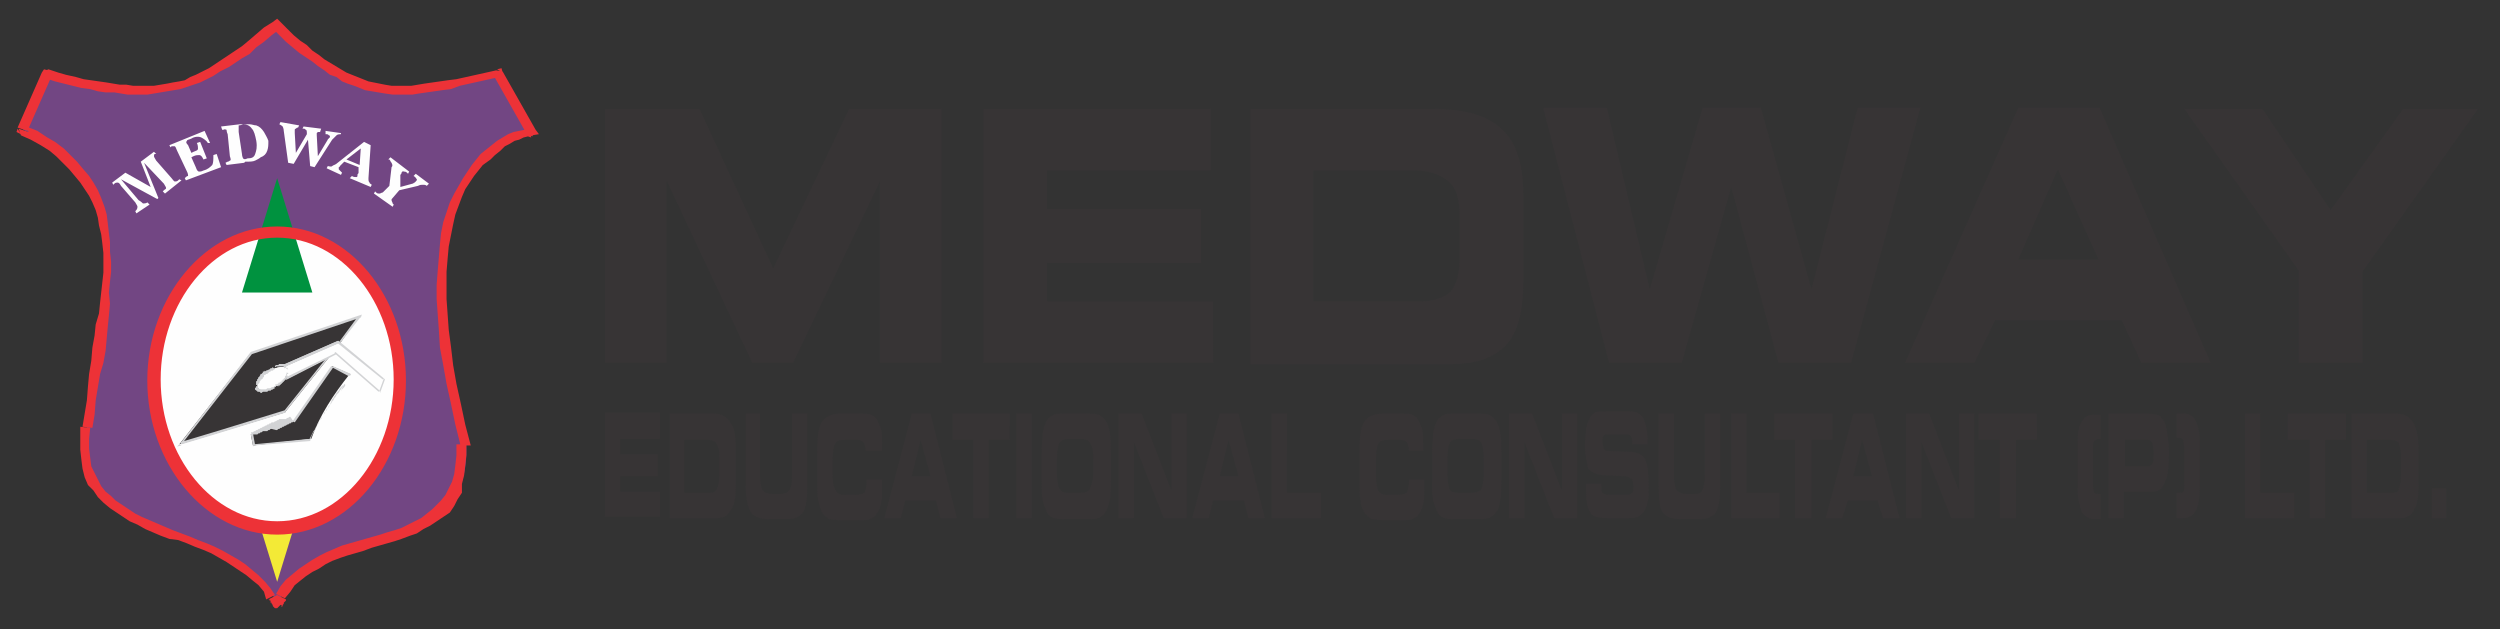
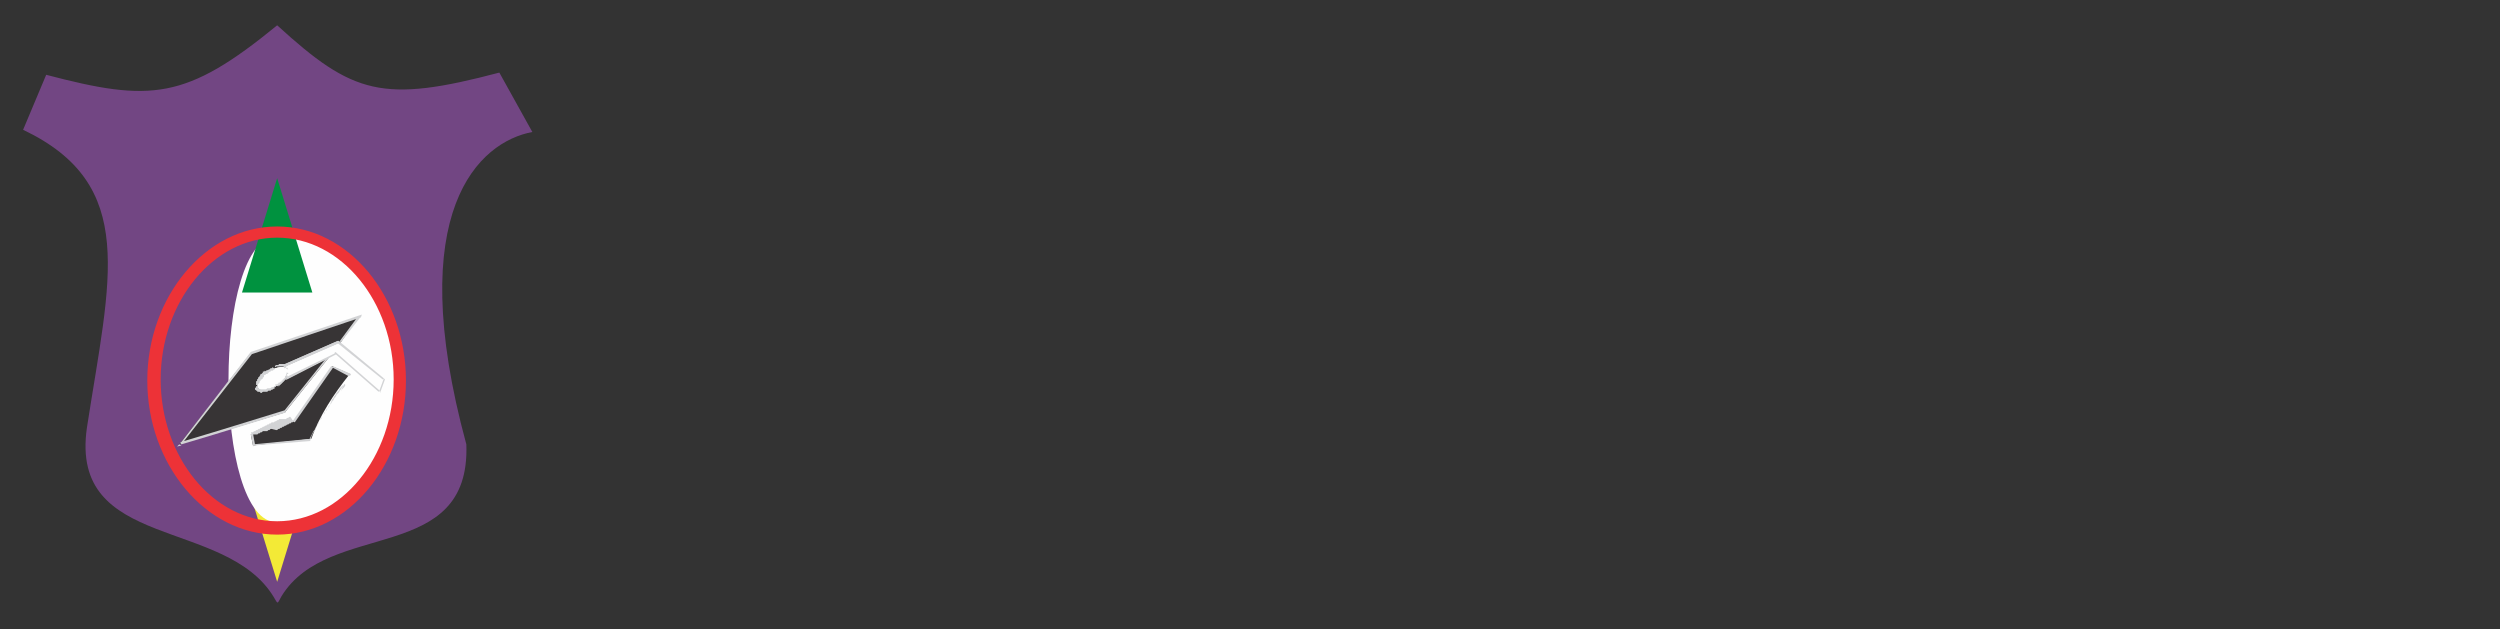
<svg xmlns="http://www.w3.org/2000/svg" xmlns:xlink="http://www.w3.org/1999/xlink" version="1.1" id="Layer_1" x="0px" y="0px" viewBox="0 0 227.3 57.2" style="enable-background:new 0 0 227.3 57.2;" xml:space="preserve">
  <rect x="0" y="0" width="227.3" height="57.2" fill="#333333" stroke="none" />
  <style type="text/css">
	.st0{fill:#373435;}
	.st1{fill-rule:evenodd;clip-rule:evenodd;fill:#724683;}
	.st2{fill:#ED3237;}
	.st3{fill-rule:evenodd;clip-rule:evenodd;fill:#F3EA36;}
	.st4{fill-rule:evenodd;clip-rule:evenodd;fill:#FEFEFE;}
	.st5{fill-rule:evenodd;clip-rule:evenodd;fill:#00923F;}
	.st6{fill-rule:evenodd;clip-rule:evenodd;fill:#373435;}
	.st7{fill:#D2D3D5;}
	.st8{clip-path:url(#SVGID_2_);}
	.st9{fill-rule:evenodd;clip-rule:evenodd;fill:#ED3237;stroke:#ED3237;stroke-width:0.216;stroke-miterlimit:10;}
</style>
  <g id="_2433407155088">
    <g>
-       <path class="st0" d="M60.6,33H55V9.9h8.6l6.7,14.5l6.9-14.5h8.4V33H80V16.5L72.1,33h-3.7l-7.8-16.6V33z M110.1,15.5H95.2V19h14    v4.9h-14v3.5h15.1V33H89.4V9.9h20.7V15.5z M128.5,15.5h-9.1v11.9h9.8c1.2,0,2.2-0.4,2.7-0.9c0.5-0.6,0.8-1.6,0.8-2.9v-4.1    c0-1.4-0.3-2.4-1-3C131,15.9,130,15.5,128.5,15.5z M130.3,9.9c2.9,0,5,0.6,6.3,1.9c1.3,1.2,1.9,3.2,1.9,5.9v8    c0,2.5-0.5,4.5-1.5,5.6c-1.1,1.2-2.7,1.8-5,1.8h-18.3V9.9H130.3z M152.9,33h-6.6l-6-23.2h5.8l3.9,16.5l4.8-16.5h5.3l4.6,16.5    l4.2-16.5h5.7L168.3,33h-6.6l-4.3-16L152.9,33z M183.5,23.6h7.3l-3.7-8.2L183.5,23.6z M179.5,33h-6.3l10.3-23.2h7.4L201,33h-6.3    l-1.8-3.9h-11.5L179.5,33z M214.8,33H209v-8.4L198.6,9.9h7.1l6.2,9.2l6.6-9.2h6.8l-10.5,14.8V33z" />
-       <path class="st0" d="M60,39.9h-3.6v1.4h3.4v2h-3.4v1.4H60v2.3h-5v-9.5h5V39.9z M64.4,40h-2.2v4.8h2.4c0.3,0,0.5-0.1,0.6-0.4    c0.1-0.2,0.2-0.6,0.2-1.2v-1.7c0-0.6-0.1-0.9-0.3-1.2C65.1,40.2,64.8,40,64.4,40z M64.9,37.6c0.7,0,1.2,0.3,1.5,0.8    c0.4,0.5,0.5,1.3,0.5,2.4v3.3c0,1-0.1,1.8-0.4,2.2c-0.3,0.5-0.6,0.8-1.2,0.8h-4.4v-9.5H64.9z M67.7,37.6h1.4v5.6    c0,0.6,0.1,1.1,0.2,1.3c0.1,0.2,0.4,0.4,0.9,0.4H71c0.4,0,0.6-0.1,0.8-0.4s0.2-0.6,0.2-1.3v-5.6h1.4v6.6c0,1.1-0.1,1.9-0.4,2.4    c-0.3,0.4-0.8,0.6-1.4,0.6h-1.6c-0.9,0-1.4-0.2-1.7-0.6s-0.5-1.2-0.5-2.4V37.6z M78.7,41.1V41c0-0.4-0.1-0.6-0.2-0.8    c-0.1-0.1-0.3-0.2-0.5-0.2h-1.2c-0.5,0-0.8,0.1-0.9,0.4c-0.1,0.2-0.2,0.7-0.2,1.4v1.4c0,0.6,0.1,1.2,0.3,1.4    c0.1,0.3,0.4,0.4,0.9,0.4h0.8c0.4,0,0.7-0.1,0.9-0.2c0.1-0.2,0.2-0.6,0.2-1.1v-0.1h1.4c0,0,0,0,0,0.1c0,0.3,0,0.5,0,0.6    c0,0.6,0,1.2-0.1,1.5c-0.1,0.4-0.2,0.7-0.4,0.9c-0.1,0.3-0.4,0.4-0.6,0.5c-0.2,0.1-0.6,0.1-1.1,0.1h-1.5c-0.5,0-0.9-0.1-1.1-0.1    c-0.2-0.1-0.4-0.3-0.6-0.5c-0.2-0.4-0.3-0.7-0.4-1.2c-0.1-0.4-0.1-1-0.1-1.7v-2.6c0-1.4,0.1-2.3,0.4-2.8c0.3-0.5,0.9-0.8,1.7-0.8    H78c0.5,0,0.9,0,1.2,0.1c0.2,0.1,0.4,0.2,0.5,0.4c0.1,0.2,0.3,0.6,0.4,0.9s0.1,0.9,0.1,1.4c0,0.1,0,0.3,0,0.4s0,0.1,0,0.2H78.7z     M82.9,43.3h1.7l-0.9-3.3L82.9,43.3z M81.9,47.1h-1.5l2.5-9.5h1.7l2.4,9.5h-1.5l-0.4-1.6h-2.8L81.9,47.1z M89.9,47.1h-1.4V40h-1.9    v-2.4h5.2V40h-1.9V47.1z M93.8,47.1h-1.4v-9.5h1.4V47.1z M97,47.2c-0.5,0-0.9,0-1.2-0.1c-0.3-0.1-0.5-0.3-0.6-0.5    c-0.1-0.3-0.3-0.6-0.4-1.1c-0.1-0.4-0.1-1-0.1-1.7v-2.6c0-0.8,0.1-1.4,0.1-1.9c0.1-0.4,0.2-0.8,0.4-1.1c0.1-0.2,0.4-0.4,0.6-0.5    c0.2-0.1,0.6-0.1,1.2-0.1h1.7c0.5,0,0.9,0,1.2,0.1c0.2,0.1,0.4,0.3,0.6,0.5c0.2,0.3,0.3,0.6,0.4,1.1c0.1,0.5,0.1,1.1,0.1,1.8v2.6    c0,0.7,0,1.4-0.1,1.8c-0.1,0.4-0.2,0.8-0.4,1.1c-0.1,0.2-0.4,0.4-0.6,0.5c-0.3,0.1-0.6,0.1-1.2,0.1H97z M97.3,44.8h0.9    c0.4,0,0.8-0.1,0.9-0.4c0.1-0.2,0.3-0.7,0.3-1.4v-1.3c0-0.7-0.1-1.2-0.3-1.4c-0.1-0.3-0.5-0.4-0.9-0.4h-0.9c-0.5,0-0.8,0.1-1,0.4    c-0.1,0.3-0.2,0.7-0.2,1.4v1.4c0,0.6,0.1,1.2,0.3,1.4C96.6,44.8,96.8,44.8,97.3,44.8z M107.9,47.1h-2.1l-2.7-6.9v6.9h-1.4v-9.5    h2.1l2.7,7v-7h1.4V47.1z M110.9,43.3h1.7l-0.9-3.3L110.9,43.3z M109.9,47.1h-1.5l2.5-9.5h1.7l2.4,9.5h-1.5l-0.4-1.6h-2.8    L109.9,47.1z M117.1,44.8h3v2.3h-4.5v-9.5h1.4V44.8z M128.1,41.1V41c0-0.4-0.1-0.6-0.2-0.8c-0.1-0.1-0.3-0.2-0.6-0.2h-1.1    c-0.5,0-0.8,0.1-0.9,0.4c-0.1,0.2-0.2,0.7-0.2,1.4v1.4c0,0.6,0.1,1.2,0.2,1.4c0.2,0.3,0.5,0.4,0.9,0.4h0.8c0.4,0,0.7-0.1,0.9-0.2    c0.1-0.2,0.2-0.6,0.2-1.1v-0.1h1.4c0,0,0,0,0,0.1c0,0.3,0,0.5,0,0.6c0,0.6,0,1.2-0.1,1.5c-0.1,0.4-0.2,0.7-0.4,0.9    c-0.1,0.3-0.4,0.4-0.6,0.5c-0.2,0.1-0.6,0.1-1.1,0.1h-1.5c-0.5,0-0.9-0.1-1.1-0.1c-0.2-0.1-0.4-0.3-0.6-0.5    c-0.2-0.4-0.4-0.7-0.4-1.2c-0.1-0.4-0.1-1-0.1-1.7v-2.6c0-1.4,0.1-2.3,0.4-2.8c0.3-0.5,0.9-0.8,1.7-0.8h1.5c0.5,0,0.9,0,1.2,0.1    c0.2,0.1,0.4,0.2,0.5,0.4c0.1,0.2,0.3,0.6,0.4,0.9c0.1,0.4,0.1,0.9,0.1,1.4c0,0.1,0,0.3,0,0.4s0,0.1,0,0.2H128.1z M132.5,47.2    c-0.6,0-0.9,0-1.2-0.1c-0.3-0.1-0.5-0.3-0.6-0.5c-0.1-0.3-0.3-0.6-0.4-1.1c-0.1-0.4-0.1-1-0.1-1.7v-2.6c0-0.8,0.1-1.4,0.1-1.9    c0.1-0.4,0.2-0.8,0.4-1.1c0.1-0.2,0.4-0.4,0.6-0.5c0.2-0.1,0.6-0.1,1.2-0.1h1.7c0.5,0,0.9,0,1.2,0.1c0.2,0.1,0.4,0.3,0.6,0.5    c0.2,0.3,0.3,0.6,0.4,1.1c0.1,0.5,0.1,1.1,0.1,1.8v2.6c0,0.7,0,1.4-0.1,1.8c-0.1,0.4-0.1,0.8-0.4,1.1c-0.1,0.2-0.4,0.4-0.6,0.5    c-0.3,0.1-0.6,0.1-1.2,0.1H132.5z M132.8,44.8h0.9c0.5,0,0.9-0.1,1-0.4c0.1-0.2,0.2-0.7,0.2-1.4v-1.3c0-0.7-0.1-1.2-0.2-1.4    c-0.1-0.3-0.5-0.4-1-0.4h-0.9c-0.5,0-0.9,0.1-1,0.4c-0.1,0.3-0.2,0.7-0.2,1.4v1.4c0,0.6,0.1,1.2,0.2,1.4    C132,44.8,132.3,44.8,132.8,44.8z M143.4,47.1h-2.1l-2.7-6.9v6.9h-1.4v-9.5h2.1l2.7,7v-7h1.4V47.1z M144.2,44h1.4v0.1    c0,0.4,0,0.6,0.1,0.7c0.1,0.1,0.3,0.2,0.6,0.2h1.7c0.1,0,0.3-0.1,0.4-0.2c0.1-0.1,0.1-0.3,0.1-0.6c0-0.3-0.1-0.5-0.1-0.6    c-0.1-0.1-0.3-0.2-0.6-0.3l-2.2-0.1c-0.6-0.1-0.9-0.3-1.2-0.6c-0.1-0.4-0.3-1.2-0.3-2.2c0-0.6,0.1-1,0.1-1.4    c0.1-0.4,0.1-0.6,0.3-0.9c0.1-0.3,0.3-0.4,0.5-0.6c0.2-0.1,0.6-0.1,1.1-0.1h2.1c0.6,0,0.9,0.2,1.2,0.6c0.2,0.4,0.4,1.1,0.4,1.9    c0,0.1,0,0.1,0,0.2s0,0.1,0,0.3h-1.4l0,0c0-0.4,0-0.6-0.1-0.7c-0.1-0.1-0.1-0.2-0.3-0.2h-1.7c-0.2,0-0.4,0-0.5,0.1    c-0.1,0.1-0.1,0.3-0.1,0.6c0,0.3,0.1,0.4,0.1,0.6c0.1,0.1,0.2,0.2,0.4,0.2l2.3,0.1c0.5,0.1,0.9,0.3,1.1,0.7    c0.2,0.5,0.3,1.3,0.3,2.4c0,0.6,0,1.2-0.1,1.5c-0.1,0.4-0.2,0.6-0.4,0.9c-0.1,0.1-0.3,0.3-0.5,0.4s-0.5,0.1-0.9,0.1h-1.9    c-0.8,0-1.3-0.1-1.5-0.5c-0.3-0.4-0.4-1-0.4-2c0,0,0-0.1,0-0.2C144.2,44.3,144.2,44.2,144.2,44z M150.8,37.6h1.4v5.6    c0,0.6,0.1,1.1,0.2,1.3s0.4,0.4,0.9,0.4h0.8c0.4,0,0.6-0.1,0.7-0.4c0.1-0.2,0.2-0.6,0.2-1.3v-5.6h1.4v6.6c0,1.1-0.1,1.9-0.4,2.4    c-0.3,0.4-0.8,0.6-1.5,0.6h-1.6c-0.9,0-1.4-0.2-1.7-0.6c-0.3-0.4-0.4-1.2-0.4-2.4V37.6z M158.8,44.8h3v2.3h-4.4v-9.5h1.4V44.8z     M164.6,47.1h-1.4V40h-1.9v-2.4h5.3V40h-1.9V47.1z M168.5,43.3h1.7l-0.9-3.3L168.5,43.3z M167.5,47.1H166l2.5-9.5h1.8l2.4,9.5    h-1.5l-0.5-1.6H168L167.5,47.1z M179.4,47.1h-2l-2.7-6.9v6.9h-1.4v-9.5h2.1l2.7,7v-7h1.4V47.1z M183.2,47.1h-1.4V40h-1.9v-2.4h5.3    V40h-1.9V47.1z M191,37.6v2.3c0,0-0.1,0-0.1,0c-0.1,0-0.1,0-0.1,0c-0.1,0-0.3,0.1-0.4,0.2c-0.1,0.1-0.1,0.4-0.1,0.8v3.2    c0,0.4,0.1,0.6,0.1,0.7c0.1,0.1,0.2,0.1,0.4,0.1c0.1,0,0.1,0,0.1,0c0.1,0,0.1,0,0.1,0v2.3h-0.6c-0.4,0-0.8-0.2-1.1-0.6    c-0.2-0.5-0.4-1.2-0.4-2.2v-4.2c0-0.9,0.1-1.5,0.4-1.9c0.2-0.4,0.6-0.6,1.1-0.6H191z M195.3,40h-2.1v2.4h2.1    c0.2,0,0.3-0.1,0.4-0.3c0.1-0.1,0.1-0.5,0.1-1c0-0.4-0.1-0.6-0.1-0.8C195.6,40.1,195.5,40,195.3,40z M195.4,37.6    c0.3,0,0.5,0.1,0.7,0.1c0.2,0.1,0.4,0.1,0.4,0.3c0.3,0.2,0.4,0.6,0.5,1.1c0.1,0.5,0.2,1.2,0.2,2.1c0,1.3-0.1,2.2-0.4,2.7    c-0.2,0.5-0.5,0.8-1,0.8h-2.7v2.4h-1.4v-9.5H195.4z M197.9,37.6h0.7c0.4,0,0.8,0.2,1,0.6c0.2,0.4,0.4,1,0.4,1.9v4.2    c0,1-0.1,1.7-0.4,2.2c-0.2,0.4-0.6,0.6-1.1,0.6h-0.6v-2.3c0.1,0,0.1,0,0.1,0c0.1,0,0.1,0,0.1,0c0.2,0,0.3,0,0.4-0.1    c0.1-0.1,0.1-0.4,0.1-0.7v-3.2c0-0.4-0.1-0.6-0.1-0.8c-0.1-0.1-0.1-0.2-0.4-0.2c0,0-0.1,0-0.1,0c0,0-0.1,0-0.1,0V37.6z     M205.6,44.8h3v2.3h-4.5v-9.5h1.4V44.8z M211.3,47.1H210V40H208v-2.4h5.3V40h-1.9V47.1z M217.4,40h-2.2v4.8h2.3    c0.4,0,0.6-0.1,0.6-0.4c0.1-0.2,0.2-0.6,0.2-1.2v-1.7c0-0.6-0.1-0.9-0.2-1.2C218.1,40.2,217.8,40,217.4,40z M217.9,37.6    c0.7,0,1.2,0.3,1.5,0.8c0.3,0.5,0.5,1.3,0.5,2.4v3.3c0,1-0.1,1.8-0.4,2.2c-0.2,0.5-0.6,0.8-1.2,0.8h-4.5v-9.5H217.9z M222.4,47.1    h-1.3v-2.7h1.3V47.1z" />
-     </g>
+       </g>
    <g>
      <g>
        <path class="st1" d="M4.2,6.8c9.5,2.5,12.7,2.3,21-4.5c6.9,6.3,9.6,7.1,20.2,4.3l3,5.4c-4.8,0.9-11.8,7.1-6,28.4     c0.4,11-12.5,6.8-16.8,13.8c-0.4,0.7-0.3,0.8-0.7,0.1c-4.4-7.3-18.6-4.2-17-15.4c2.1-13.6,4.7-22.1-5.8-27.1L4.2,6.8z" />
-         <path id="_x31_" class="st2" d="M25.5,2l-0.6,0.6h0.6l-0.8,0.6L24,3.8l-0.7,0.5l-0.6,0.6l-0.7,0.4l-0.6,0.4l-0.6,0.4L20,6.5     l-0.6,0.4l-0.6,0.3l-0.6,0.3l-0.6,0.2l-0.6,0.2l-0.6,0.2l-0.6,0.1l-0.6,0.1l-0.6,0.1l-0.6,0.1l-0.6,0.1h-0.6h-0.6h-0.6l-0.6-0.1     l-0.6-0.1L9.6,8.4L8.9,8.3L8.2,8.1L7.4,8L6.6,7.8L5.8,7.6L5,7.4L4.1,7.1l0.3-0.8l0.9,0.3L6,6.8L6.9,7l0.7,0.2l0.7,0.1l0.7,0.1     l0.7,0.1l0.6,0.1l0.6,0.1h0.6l0.6,0.1h0.6h0.6L14,7.8l0.6-0.1l0.6-0.1l0.5-0.1l0.6-0.1l0.5-0.1L17.3,7l0.5-0.2l0.6-0.3l0.6-0.3     l0.6-0.4l0.6-0.4l0.6-0.4l0.6-0.4L22,4.2l0.6-0.5l0.7-0.6l0.7-0.6L24.8,2H25.5z M24.8,2l0.4-0.3L25.5,2H24.8z M45.7,6.5l-0.8,0.4     L45.4,7l-0.9,0.2l-0.9,0.2l-0.9,0.2l-0.9,0.2L41,8.1l-0.8,0.1l-0.7,0.1l-0.7,0.1l-0.7,0.1l-0.6,0.1h-0.6h-0.6h-0.6L35,8.5     l-0.6-0.1l-0.6-0.1l-0.6-0.1L32.7,8l-0.5-0.2l-0.6-0.2l-0.5-0.2L30.6,7L30,6.8l-0.5-0.4L28.9,6l-0.5-0.4l-0.6-0.4l-0.6-0.4     l-0.6-0.5l-0.6-0.5l-0.6-0.6l-0.6-0.6L25.5,2l0.6,0.6l0.6,0.6l0.6,0.5l0.6,0.4l0.5,0.5L29,5l0.5,0.4L30,5.7L30.5,6L31,6.3     l0.5,0.3L32,6.8L32.5,7L33,7.2l0.5,0.2l0.5,0.1l0.5,0.1l0.5,0.1l0.6,0.1h0.6h0.6h0.6L38,7.7l0.6-0.1l0.7-0.1l0.7-0.1l0.7-0.1     l0.8-0.1l0.9-0.2l0.9-0.2l0.9-0.2l0.9-0.2L45.7,6.5z M45.2,6.3l0.4-0.1l0.1,0.4L45.2,6.3z M47.9,12.2l-3-5.3l0.8-0.4l3,5.3     l-0.3,0.6L47.9,12.2z M48.7,11.8l0.3,0.4l-0.6,0.1L48.7,11.8z M42.8,40.5h-0.9v0.1l-0.5-2L41,36.7l-0.4-1.8l-0.3-1.7L40,31.6     L39.9,30l-0.1-1.4l-0.1-1.4v-1.3l0.1-1.3l0.1-1.2l0.1-1.2l0.1-1l0.2-1l0.3-0.9l0.3-0.9l0.4-0.8l0.4-0.7l0.4-0.7l0.4-0.6l0.4-0.6     l0.4-0.5l0.4-0.5l0.5-0.4l0.5-0.4l0.5-0.4l0.5-0.3l0.5-0.3l0.5-0.2l0.5-0.1l0.5-0.1l0.4-0.1l0.2,0.8L48,12.4l-0.4,0.1l-0.4,0.2     l-0.4,0.1l-0.5,0.3l-0.4,0.2l-0.4,0.4l-0.5,0.4l-0.4,0.4L43.9,15l-0.4,0.5L43.1,16l-0.4,0.6l-0.4,0.6L42,17.9l-0.3,0.8l-0.3,0.8     l-0.2,0.9L41,21.4l-0.2,1l-0.1,1.1l-0.1,1.2v1.2v1.3l0.1,1.4l0.1,1.4l0.2,1.5l0.2,1.7l0.3,1.7l0.4,1.8l0.4,1.9L42.8,40.5     L42.8,40.5z M42.8,40.4L42.8,40.4L42.8,40.4L42.8,40.4z M25.9,54.4l-0.8-0.4l0,0l0.4-0.7l0.5-0.6l0.6-0.5l0.6-0.5l0.6-0.4     l0.6-0.4l0.7-0.4l0.6-0.3l0.7-0.3l0.7-0.3l0.7-0.2l0.7-0.2l0.7-0.2l0.7-0.2l0.7-0.2l0.6-0.2l0.7-0.2l0.6-0.2l0.6-0.3l0.6-0.3     l0.6-0.3l0.5-0.4l0.5-0.4l0.4-0.4l0.4-0.4l0.4-0.5l0.3-0.6l0.3-0.6l0.2-0.7l0.1-0.8l0.1-0.9v-1h0.9v1l-0.1,0.9l-0.1,0.9l-0.2,0.8     L42,44.8l-0.4,0.6L41.3,46l-0.4,0.6L40.3,47l-0.6,0.4l-0.6,0.4l-0.6,0.3l-0.6,0.4l-0.6,0.2L36.5,49l-0.6,0.2l-0.7,0.2l-0.7,0.2     l-0.7,0.2L33,50.1l-0.7,0.2l-0.7,0.2l-0.6,0.2L30.2,51l-0.6,0.3l-0.6,0.4L28.4,52l-0.6,0.4l-0.5,0.4l-0.5,0.4l-0.4,0.6L25.9,54.4     L25.9,54.4z M24.4,54.5l0.8-0.4l0,0l0.1,0.1l0.1,0.1v0.1v0.1h0.1v0.1l0,0l0.1,0.1l0,0l0,0l0,0l0,0h-0.1v-0.1h-0.1h-0.1H25     l-0.1,0.1h-0.1l0,0l0,0l0,0h0.1v-0.1l0,0v-0.1H25v-0.1l0.1-0.1v-0.1h0.1v-0.1l0.8,0.4v0.1l-0.1,0.1l0,0l-0.1,0.1v0.1l0,0     l-0.1,0.1v0.1l0,0l-0.1,0.1l0,0V55h-0.1l-0.1,0.1l-0.1,0.1l-0.1,0.1h-0.2l-0.1-0.1l-0.1-0.1L24.8,55l0,0l-0.1-0.1l0,0v-0.1h-0.1     v-0.1v-0.1h-0.1v-0.1L24.4,54.5L24.4,54.5L24.4,54.5L24.4,54.5z M7.3,38.8l0.9,0.1l0,0l-0.1,1v0.9l0.1,0.8l0.1,0.8L8.6,43     l0.3,0.6l0.3,0.6l0.4,0.5l0.5,0.4l0.4,0.4l0.6,0.4l0.6,0.4l0.6,0.4l0.6,0.3l0.7,0.3l0.7,0.3l0.7,0.3l0.7,0.3l0.8,0.3l0.8,0.3     l0.7,0.3l0.8,0.3l0.7,0.3l0.8,0.4l0.7,0.4l0.7,0.4l0.6,0.4l0.6,0.5l0.6,0.5l0.6,0.6l0.5,0.6l0.4,0.6l-0.8,0.4L24,53.8l-0.5-0.6     L23,52.8l-0.6-0.5l-0.6-0.4l-0.6-0.4l-0.6-0.4l-0.7-0.4l-0.7-0.4l-0.7-0.3l-0.8-0.3l-0.7-0.3l-0.8-0.3L15.4,49l-0.8-0.3l-0.7-0.3     l-0.7-0.3l-0.7-0.4l-0.7-0.3l-0.6-0.4l-0.6-0.4l-0.6-0.4l-0.6-0.5l-0.5-0.5l-0.4-0.6L8,44.1l-0.3-0.7l-0.2-0.8l-0.1-0.8l-0.1-0.9     v-0.9L7.3,38.8L7.3,38.8z M7.3,38.9L7.3,38.9L7.3,38.9L7.3,38.9z M1.7,11.7l0.9,0.3l-0.2-0.5l1,0.4l0.9,0.6L5,12.9l0.8,0.6     l0.6,0.6l0.6,0.6l0.5,0.6L8.1,16l0.4,0.6l0.4,0.7l0.3,0.7l0.3,0.8l0.2,0.7l0.1,0.8l0.1,0.9l0.1,0.8v0.9l0.1,0.9v0.9l-0.1,0.9     l-0.1,1L10,27.6l-0.1,1.1l-0.1,1l-0.1,1.1l-0.1,1.1l-0.2,1.1L9.1,34l-0.2,1.2l-0.2,1.2l-0.1,1.3l-0.2,1.2l-0.9-0.1l0.2-1.2     l0.2-1.2L8,35.1L8.1,34l0.2-1.2l0.1-1.2l0.2-1.1l0.1-1L9,28.5l0.1-1l0.1-0.9l0.1-0.9l0.1-0.9v-0.9V23l-0.1-0.9l-0.1-0.8L9,20.5     l-0.1-0.7l-0.2-0.7l-0.3-0.7l-0.3-0.6l-0.4-0.6l-0.4-0.6l-0.5-0.6l-0.5-0.6l-0.6-0.6l-0.6-0.6l-0.6-0.5l-0.8-0.5l-0.9-0.5     l-0.9-0.4L1.7,11.7z M1.9,12.2l-0.4-0.2l0.1-0.3L1.9,12.2z M4.7,6.9l-2.2,5l-0.9-0.3l2.2-5l0.6-0.3L4.7,6.9z M3.8,6.6L4,6.3     l0.4,0.1L3.8,6.6z" />
      </g>
      <polygon class="st3" points="28.4,42.5 25.2,52.9 22,42.5   " />
-       <path class="st4" d="M25.2,21.5c5.9,0,10.7,5.9,10.7,13s-4.8,13-10.7,13s-10.7-5.9-10.7-13S19.3,21.5,25.2,21.5z" />
+       <path class="st4" d="M25.2,21.5c5.9,0,10.7,5.9,10.7,13s-4.8,13-10.7,13S19.3,21.5,25.2,21.5z" />
      <polygon class="st5" points="28.4,26.6 25.2,16.2 22,26.6   " />
      <g>
        <path class="st6" d="M30.2,33.3l1.6,0.7c-1.5,1.9-2.7,3.7-3.5,5.9L23,40.5l-0.2-1c1.3-0.4,2.6-0.8,3.9-1.2L30.2,33.3z" />
        <path id="_x31__1_" class="st7" d="M31.7,34.2l-1.5-0.8l0.1-0.1l1.6,0.7v0.1L31.7,34.2z M31.8,34L31.8,34v0.1V34z M28.2,40.1     v-0.2l-0.1,0.1l0.1-0.2l0.1-0.2l0.1-0.2l0.1-0.2l0.1-0.1l0.1-0.2l0.1-0.2l0.1-0.1l0.1-0.2l0.1-0.2l0.1-0.1l0.1-0.2l0.1-0.2     l0.1-0.1l0.1-0.2l0.1-0.1l0.1-0.2l0.1-0.1l0.1-0.2l0.1-0.1l0.1-0.2l0.1-0.1l0.1-0.2l0.1-0.1l0.1-0.2l0.1-0.1l0.1-0.1l0.1-0.2     l0.1-0.1l0.1-0.2l0.1-0.1l0.1-0.2l0.1,0.1l-0.1,0.2l-0.1,0.1l-0.1,0.1l-0.1,0.2L31.2,35L31,35.2l-0.1,0.1l-0.1,0.2l-0.1,0.1     l-0.1,0.1l-0.1,0.2l-0.1,0.1l-0.1,0.2l-0.1,0.1L30,36.8l-0.1,0.1l-0.1,0.2l-0.1,0.1l-0.1,0.2l-0.1,0.1l-0.1,0.2l-0.1,0.2     l-0.1,0.1L29,38.4l-0.1,0.1l-0.1,0.2L28.7,39l-0.1,0.2l-0.1,0.1l-0.1,0.2l-0.1,0.2L28.2,40.1L28.2,40.1z M28.3,40L28.3,40     L28.3,40L28.3,40z M23,40.4l5.2-0.5v0.2l-5.1,0.4L23,40.4L23,40.4z M23.1,40.5L23,40.6v-0.1L23.1,40.5z M23,39.4l0.2,1.1H23     l-0.2-1l0.1-0.1L23,39.4z M22.8,39.4L22.8,39.4l0.1-0.1L22.8,39.4z M26.6,38.2l0.2,0.1h-0.1l-0.1,0.1h-0.1l-0.1,0.1h-0.1     l-0.1,0.1h-0.1l-0.1,0.1h-0.1l-0.1,0.1h-0.1l-0.1,0.1h-0.1l-0.1,0.1h-0.1l-0.1,0.1h-0.1L24.7,39h-0.1l-0.1,0.1h-0.1l-0.1,0.1     h-0.1L24,39.2h-0.1l-0.1,0.1h-0.1l-0.1,0.1h-0.1l-0.1,0.1h-0.1L23,39.5h-0.1l-0.1-0.2H23l0.1-0.1h0.1l0.1-0.1h0.1l0.1-0.1h0.1     l0.1-0.1h0.1l0.1-0.1h0.1l0.1-0.1h0.1l0.1-0.1h0.1l0.1-0.1h0.1l0.1-0.1h0.1h0.1l0.1-0.1h0.1l0.1-0.1h0.1l0.1-0.1H26l0.1-0.1h0.1     l0.1-0.1h0.1L26.6,38.2L26.6,38.2L26.6,38.2z M26.9,38.4L26.9,38.4L26.9,38.4L26.9,38.4z M30.3,33.4l-3.5,5l-0.2-0.1l3.5-5h0.1     L30.3,33.4z M30.1,33.3L30.1,33.3h0.1H30.1z" />
      </g>
      <g>
        <path class="st6" d="M22.8,32.1l9.8-3.3L31,31.1l-0.1,0.1l-0.1-0.1L26,33.3v0.1c-0.4-0.1-1,0-1.6,0.4c-0.7,0.5-1.2,1.2-0.9,1.5     c0.2,0.3,1,0.2,1.7-0.3c0.4-0.2,0.7-0.6,0.9-0.9v0.3l3.8-1.9l-4,5l-6.6,2l-3,0.9L22.8,32.1z" />
        <path id="_x31__2_" class="st7" d="M32.7,28.9l-9.8,3.3L22.8,32l9.8-3.3L32.7,28.9L32.7,28.9z M32.6,28.7l0.3-0.1l-0.1,0.3     L32.6,28.7z M30.9,31l1.7-2.3l0.2,0.1L31,31.1v0.1L30.9,31z M31,31.1L31,31.1L31,31.1L31,31.1z M30.7,31.2l0.1-0.1l0.1,0.1     L31,31.3h-0.1L30.7,31.2z M31,31.3L31,31.3h-0.1H31z M30.8,31l0.1,0.1l-0.1,0.1l-0.1-0.1V31H30.8z M30.7,31L30.7,31h0.1H30.7z      M25.9,33.1l4.8-2.1l0.1,0.2L26,33.3l-0.1-0.1L25.9,33.1z M25.8,33.3L25.8,33.3l0.1-0.1L25.8,33.3z M25.8,33.4v-0.1h0.2v0.1     l-0.1,0.1L25.8,33.4z M26.1,33.4l0.1,0.2l-0.2-0.1L26.1,33.4z M24.4,33.9l-0.1-0.2l0,0h0.1l0.1-0.1l0,0l0.1-0.1h0.1l0.1-0.1h0.1     h0.1v-0.1h0.1H25l0.1-0.1h0.1h0.1l0,0l0.1-0.1h0.1h0.1l0,0h0.1h0.1l0,0h0.1h0.1l0,0h0.1h0.1l0,0h0.1v0.1H26h0.1l-0.1,0.2v-0.1     h-0.1l0,0l0,0h-0.1l0,0h-0.1l0,0h-0.1l0,0h-0.1h-0.1l0,0h-0.1h-0.1l0,0h-0.1l-0.1,0.1l0,0h-0.1h-0.1L25,33.6l0,0h-0.1l-0.1,0.1     h-0.1h-0.1v0.1h-0.1l-0.1,0.1L24.4,33.9L24.4,33.9L24.4,33.9z M23.5,35.2l-0.1,0.1l0,0h-0.1v-0.1l0,0v-0.1v-0.1l0,0V35v-0.1v-0.1     l0,0v-0.1l0.1-0.1l0,0v-0.1l0.1-0.1v-0.1h0.1v-0.1l0.1-0.1v-0.1h0.1l0.1-0.1v-0.1h0.1l0.1-0.1L24,34v-0.1H24l0.1-0.1l0.1-0.1h0.1     l0.1-0.1l0.1,0.2l0,0L24.3,34h-0.1L24.2,34l-0.1,0.1H24v0.1L24,34.3h-0.1v0.1l-0.1,0.1h-0.1v0.1l-0.1,0.1l0,0v0.1l-0.1,0.1l0,0     l-0.1,0.1l0,0v0.1v0.1l0,0V35h-0.1v0.1l0,0l0,0L23.5,35.2L23.5,35.2L23.5,35.2L23.5,35.2L23.5,35.2z M25.1,34.9l0.1,0.1l0,0     l-0.1,0.1l-0.1,0.1h-0.1L25,35.3h-0.1l-0.1,0.1h-0.1l-0.1,0.1h-0.1h-0.1l-0.1,0.1h-0.1h-0.1h-0.1h-0.1l-0.1,0.1H24l0,0H24h-0.1     h-0.1h-0.1l0,0l-0.1-0.1h-0.1l0,0h-0.1v-0.1h-0.1l-0.1-0.1l0,0v-0.1l0.1-0.1l0,0l0,0l0.1,0.1l0,0l0,0h0.1l0,0l0.1,0.1l0,0h0.1     l0,0h0.1H24l0,0H24h0.1h0.1l0.1-0.1l0,0h0.1h0.1h0.1l0.1-0.1h0.1h0.1v-0.1h0.1l0.1-0.1h0.1L25,35L25.1,34.9L25.1,34.9L25.1,34.9z      M25.1,34.9L25.1,34.9L25.1,34.9L25.1,34.9z M26.1,34.1l-0.2,0.1L26.1,34.1L26.1,34.1v0.1h-0.1v0.1l0,0v0.1H26l0,0v0.1h-0.1v0.1     l0,0h-0.1v0.1h-0.1v0.1l0,0h-0.1v0.1h-0.1l0,0v0.1h-0.1v0.1h-0.1l0,0L25.4,35l0,0h-0.1v0.1h-0.1l0,0l-0.1-0.1h0.1v-0.1l0,0h0.1     v-0.1h0.1l0,0l0.1-0.1l0,0h0.1v-0.1h0.1l0,0v-0.1h0.1v-0.1l0,0h0.1v-0.1l0,0h0.1v-0.1l0,0h0.1v-0.1l0,0v-0.1h0.1l0,0v-0.1l0,0H26     H26.1z M26,34.1l0.1-0.3v0.3H26z M26,34.4l-0.1-0.2l0.2-0.1l0.1,0.2l-0.1,0.1L26,34.4z M26.1,34.5L26,34.5v-0.1L26.1,34.5z      M29.9,32.5l-3.7,1.9L26,34.3l3.8-1.9L29.9,32.5L29.9,32.5z M29.8,32.3l0.4-0.2L30,32.5L29.8,32.3z M25.8,37.4l4-5l0.1,0.1l-4,5     h-0.1L25.8,37.4z M26,37.5L26,37.5L26,37.5L26,37.5z M19.4,39.3l6.5-2l0.1,0.2l-6.5,2L19.4,39.3z M16.4,40.2l3-0.9l0.1,0.2     l-3,0.9L16.4,40.2L16.4,40.2z M16.5,40.5l-0.4,0.1l0.2-0.2L16.5,40.5z M22.9,32.2l-6.4,8.2l-0.1-0.1l6.4-8.3h0.1L22.9,32.2z      M22.8,32L22.8,32L22.8,32L22.8,32z" />
      </g>
      <path class="st4" d="M26.1,34.4l4.5-2.3l4,3.5l0.4-1.1l-4.1-3.3L26,33.3v0.1c-0.4-0.1-1,0-1.6,0.4c-0.7,0.5-1.2,1.2-0.9,1.5    c0.2,0.3,1,0.2,1.7-0.3c0.4-0.2,0.7-0.6,0.9-0.9V34.4z" />
      <g>
        <defs>
          <path id="SVGID_1_" d="M26.1,34.4l4.5-2.3l4,3.5l0.4-1.1l-4.1-3.3L26,33.3v0.1c-0.4-0.1-1,0-1.6,0.4c-0.7,0.5-1.2,1.2-0.9,1.5      c0.2,0.3,1,0.2,1.7-0.3c0.4-0.2,0.7-0.6,0.9-0.9V34.4z" />
        </defs>
        <clipPath id="SVGID_2_">
          <use xlink:href="#SVGID_1_" style="overflow:visible;" />
        </clipPath>
        <g class="st8">
          <g>
            <rect x="428.3" y="-118.2" class="st4" width="22.2" height="16" />
          </g>
        </g>
      </g>
      <g>
        <path class="st7" d="M30.6,32.2l-4.5,2.3L26,34.3l4.5-2.2h0.1V32.2z M30.5,32L30.5,32h0.1H30.5z M34.4,35.6l-4-3.5l0.1-0.1l4,3.5     v0.1L34.4,35.6z M34.6,35.6v0.1l-0.1-0.1L34.6,35.6z M35,34.5l-0.4,1.1l-0.1-0.1l0.4-1.1L35,34.5L35,34.5z M34.9,34.4L34.9,34.4     L34.9,34.4L34.9,34.4z M30.8,31l4.1,3.4l-0.1,0.1l-4.1-3.3V31H30.8z M30.7,31L30.7,31h0.1H30.7z M25.9,33.1l4.8-2.1l0.1,0.2     L26,33.3l-0.1-0.1L25.9,33.1z M25.8,33.3L25.8,33.3l0.1-0.1L25.8,33.3z M25.8,33.4v-0.1h0.2v0.1l-0.1,0.1L25.8,33.4z M26.1,33.4     l0.1,0.2l-0.2-0.1L26.1,33.4z M24.4,33.9l-0.1-0.2l0,0h0.1l0.1-0.1l0,0l0.1-0.1h0.1l0.1-0.1h0.1h0.1v-0.1h0.1H25l0.1-0.1h0.1h0.1     l0,0l0.1-0.1h0.1h0.1l0,0h0.1h0.1l0,0h0.1h0.1l0,0h0.1h0.1l0,0h0.1v0.1H26h0.1l-0.1,0.2v-0.1h-0.1l0,0l0,0h-0.1l0,0h-0.1l0,0     h-0.1l0,0h-0.1h-0.1l0,0h-0.1h-0.1l0,0h-0.1l-0.1,0.1l0,0h-0.1h-0.1L25,33.6l0,0h-0.1l-0.1,0.1h-0.1h-0.1v0.1h-0.1l-0.1,0.1     L24.4,33.9L24.4,33.9L24.4,33.9z M23.5,35.2l-0.1,0.1l0,0h-0.1v-0.1l0,0v-0.1v-0.1l0,0V35v-0.1v-0.1l0,0v-0.1l0.1-0.1l0,0v-0.1     l0.1-0.1v-0.1h0.1v-0.1l0.1-0.1v-0.1h0.1l0.1-0.1v-0.1h0.1l0.1-0.1L24,34v-0.1H24l0.1-0.1l0.1-0.1h0.1l0.1-0.1l0.1,0.2l0,0     L24.3,34h-0.1L24.2,34l-0.1,0.1H24v0.1L24,34.3h-0.1v0.1l-0.1,0.1h-0.1v0.1l-0.1,0.1l0,0v0.1l-0.1,0.1l0,0l-0.1,0.1l0,0v0.1v0.1     l0,0V35h-0.1v0.1l0,0l0,0L23.5,35.2L23.5,35.2L23.5,35.2L23.5,35.2L23.5,35.2z M25.1,34.9l0.1,0.1l0,0l-0.1,0.1l-0.1,0.1h-0.1     L25,35.3h-0.1l-0.1,0.1h-0.1l-0.1,0.1h-0.1h-0.1l-0.1,0.1h-0.1h-0.1h-0.1h-0.1l-0.1,0.1H24l0,0H24h-0.1h-0.1h-0.1l0,0l-0.1-0.1     h-0.1l0,0h-0.1v-0.1h-0.1l-0.1-0.1l0,0v-0.1l0.1-0.1l0,0l0,0l0.1,0.1l0,0l0,0h0.1l0,0l0.1,0.1l0,0h0.1l0,0h0.1H24l0,0H24h0.1h0.1     l0.1-0.1l0,0h0.1h0.1h0.1l0.1-0.1h0.1h0.1v-0.1h0.1l0.1-0.1h0.1L25,35L25.1,34.9L25.1,34.9L25.1,34.9z M25.1,34.9L25.1,34.9     L25.1,34.9L25.1,34.9z M26.1,34.1l-0.2,0.1L26.1,34.1L26.1,34.1v0.1h-0.1v0.1l0,0v0.1H26l0,0v0.1h-0.1v0.1l0,0h-0.1v0.1h-0.1v0.1     l0,0h-0.1v0.1h-0.1l0,0v0.1h-0.1v0.1h-0.1l0,0L25.4,35l0,0h-0.1v0.1h-0.1l0,0l-0.1-0.1h0.1v-0.1l0,0h0.1v-0.1h0.1l0,0l0.1-0.1     l0,0h0.1v-0.1h0.1l0,0v-0.1h0.1v-0.1l0,0h0.1v-0.1l0,0h0.1v-0.1l0,0h0.1v-0.1l0,0v-0.1h0.1l0,0v-0.1l0,0H26H26.1z M26,34.1     l0.1-0.3v0.3H26z M26,34.4l-0.1-0.2l0.2-0.1l0.1,0.2l-0.1,0.1L26,34.4z M26.1,34.5L26,34.5v-0.1L26.1,34.5z" />
      </g>
      <path class="st9" d="M25.2,20.7c6.4,0,11.6,6.3,11.6,13.9s-5.2,13.9-11.6,13.9s-11.7-6.3-11.7-13.9S18.8,20.7,25.2,20.7z     M25.2,21.5c5.9,0,10.7,5.9,10.7,13s-4.8,13-10.7,13s-10.7-5.9-10.7-13S19.3,21.5,25.2,21.5z" />
-       <path class="st4" d="M12.6,18.2c0.2,0.1,0.4,0.3,0.4,0.3c0.1,0,0.3,0,0.4-0.1l0.2,0.2l-1.2,0.8l-0.1-0.2c0.1-0.1,0.2-0.2,0.2-0.4    c0-0.1-0.1-0.2-0.2-0.4L11,16.9c-0.1-0.2-0.2-0.3-0.3-0.3c-0.1,0-0.2,0-0.3,0.1l-0.1,0.1l-0.1-0.2l1.2-0.9l2.3,1.3l-0.9-2.3    l1.2-0.9l0.2,0.2L14.1,14C14,14,14,14.1,14,14.2c0,0.1,0.1,0.2,0.2,0.4l1.4,1.6c0.1,0.1,0.2,0.3,0.3,0.3c0.1,0,0.2,0,0.3-0.1    l0.1-0.1l0.2,0.1L15,17.6l-0.2-0.2l0.1-0.1c0.1-0.1,0.2-0.1,0.2-0.2s-0.1-0.2-0.2-0.4l-1.8-1.9l1.3,3.2l-0.1,0.1l-3.3-1.8    L12.6,18.2z M18.6,11.9l0.5,1.1L18.9,13c-0.1-0.2-0.4-0.4-0.6-0.5c-0.2-0.1-0.6-0.1-0.9,0.1c-0.2,0.1-0.4,0.1-0.4,0.2    c-0.1,0.1-0.1,0.2,0.1,0.4l0.3,0.7l0.2-0.1c0.2-0.1,0.4-0.1,0.4-0.3c0-0.1,0-0.3-0.1-0.5l0.3-0.1l0.6,1.5l-0.3,0.1    c-0.1-0.2-0.2-0.4-0.4-0.4c-0.1,0-0.3,0-0.5,0.1l-0.2,0.1l0.4,0.9c0.1,0.3,0.2,0.4,0.3,0.4c0.1,0,0.2,0,0.4-0.1    c0.4-0.1,0.6-0.3,0.8-0.5c0.1-0.2,0.1-0.5,0.1-0.9l0.3-0.1l0.4,1.2l-3.2,1.2l-0.1-0.2l0.1-0.1c0.1-0.1,0.2-0.1,0.2-0.1    c0-0.1,0-0.2-0.1-0.4l-0.9-1.9c-0.1-0.2-0.1-0.3-0.2-0.4c-0.1,0-0.1,0-0.3,0l-0.1,0.1l-0.1-0.2L18.6,11.9z M21.7,12l0.3,2    c0,0.2,0.1,0.4,0.1,0.4c0.1,0.1,0.2,0.1,0.4,0c0.4,0,0.6-0.1,0.7-0.4c0.1-0.3,0.2-0.6,0.1-1.2c-0.1-0.5-0.2-0.9-0.4-1.1    c-0.2-0.3-0.5-0.4-0.8-0.4c-0.2,0.1-0.4,0.1-0.4,0.1C21.7,11.7,21.7,11.8,21.7,12z M22.2,14.8L20.6,15l-0.1-0.2l0.2-0.1    c0.1,0,0.2-0.1,0.2-0.1c0.1,0,0.1-0.1,0-0.4l-0.2-2c-0.1-0.2-0.1-0.4-0.1-0.4c-0.1,0-0.1-0.1-0.3,0h-0.1l-0.1-0.3l1.7-0.2    c0.4,0,0.7,0,0.9,0s0.4,0.1,0.6,0.1c0.3,0.1,0.5,0.3,0.7,0.6c0.1,0.2,0.3,0.5,0.4,0.8c0,0.4,0,0.6-0.1,0.9    c-0.1,0.3-0.3,0.5-0.6,0.6c-0.1,0.1-0.3,0.2-0.5,0.3c-0.2,0.1-0.5,0.1-0.9,0.1L22.2,14.8z M25.8,11.9c0-0.2-0.1-0.4-0.1-0.4    s-0.1-0.1-0.3-0.2l0.1-0.2l1.7,0.3l-0.1,0.2c-0.1,0-0.1,0-0.2,0.1c-0.1,0-0.1,0.1-0.1,0.1v0.1c0,0.1,0,0.1,0,0.2l0.1,1.8l1-1.7    c0-0.2,0-0.4-0.1-0.4c-0.1-0.1-0.1-0.1-0.2-0.1h-0.1l0.1-0.2l1.6,0.2l-0.1,0.3c-0.1,0-0.1,0-0.2,0c-0.1,0.1-0.1,0.1-0.1,0.1    c0,0.1,0,0.1,0,0.1c0,0,0,0,0,0.1l0.1,1.9l0.9-1.5c0-0.1,0.1-0.1,0.1-0.1c0-0.1,0.1-0.1,0.1-0.1c0-0.1,0-0.2-0.1-0.2    c-0.1-0.1-0.1-0.1-0.3-0.1v-0.3l1.4,0.2L31,12.2c-0.1,0-0.3,0-0.4,0.1c-0.1,0.1-0.2,0.2-0.4,0.4l-1.6,2.5l-0.4-0.1l-0.2-2.4    l-1.3,2.2l-0.5-0.1L25.8,11.9z M31.5,14.5l1.2,0.5l0.1-1.5L31.5,14.5z M31.3,14.7L31,15c-0.1,0.1-0.1,0.1-0.1,0.1    c0,0,0,0.1-0.1,0.1c0,0.1,0,0.1,0,0.2c0.1,0.1,0.1,0.1,0.2,0.2l0.1,0.1L31,15.9l-1.3-0.6l0.1-0.2c0.1,0,0.3,0.1,0.4,0    c0.1-0.1,0.3-0.1,0.5-0.3l2.4-1.9l0.6,0.3l-0.2,3c0,0.2,0,0.3,0.1,0.4c0,0.1,0.1,0.1,0.2,0.2l-0.1,0.2l-1.9-0.8L32,16    c0.1,0.1,0.3,0.1,0.4,0.1c0.1,0,0.1-0.1,0.1-0.1c0,0,0,0,0-0.1s0.1-0.1,0.1-0.2v-0.5L31.3,14.7z M36.3,17.3L35.7,18    c-0.1,0.1-0.1,0.1-0.1,0.2c0,0.1,0.1,0.2,0.1,0.3l0.1,0.1l-0.1,0.2l-1.7-1.2l0.1-0.2l0.1,0.1c0.1,0.1,0.2,0.1,0.3,0.1    s0.2-0.1,0.3-0.1l0.6-0.6l0.2-1.7c0.1-0.1,0.1-0.2,0-0.4c-0.1-0.1-0.1-0.2-0.2-0.3h-0.1l0.2-0.2l1.7,1.3l-0.1,0.2l-0.1-0.1    c-0.1-0.1-0.2-0.1-0.3-0.1c-0.1-0.1-0.1,0-0.1,0c-0.1,0.1-0.1,0.1-0.1,0.1c0,0.1,0,0.1-0.1,0.2L36.4,17l1.1-0.3    c0.1,0,0.1-0.1,0.2-0.1c0.1-0.1,0.1-0.1,0.1-0.1c0.1-0.1,0.1-0.1,0.1-0.2c-0.1-0.1-0.1-0.2-0.3-0.3l0.2-0.2l1.2,0.9l-0.2,0.2    c-0.1-0.1-0.2-0.1-0.4-0.1c-0.1,0-0.2,0-0.4,0.1L36.3,17.3z" />
    </g>
  </g>
</svg>